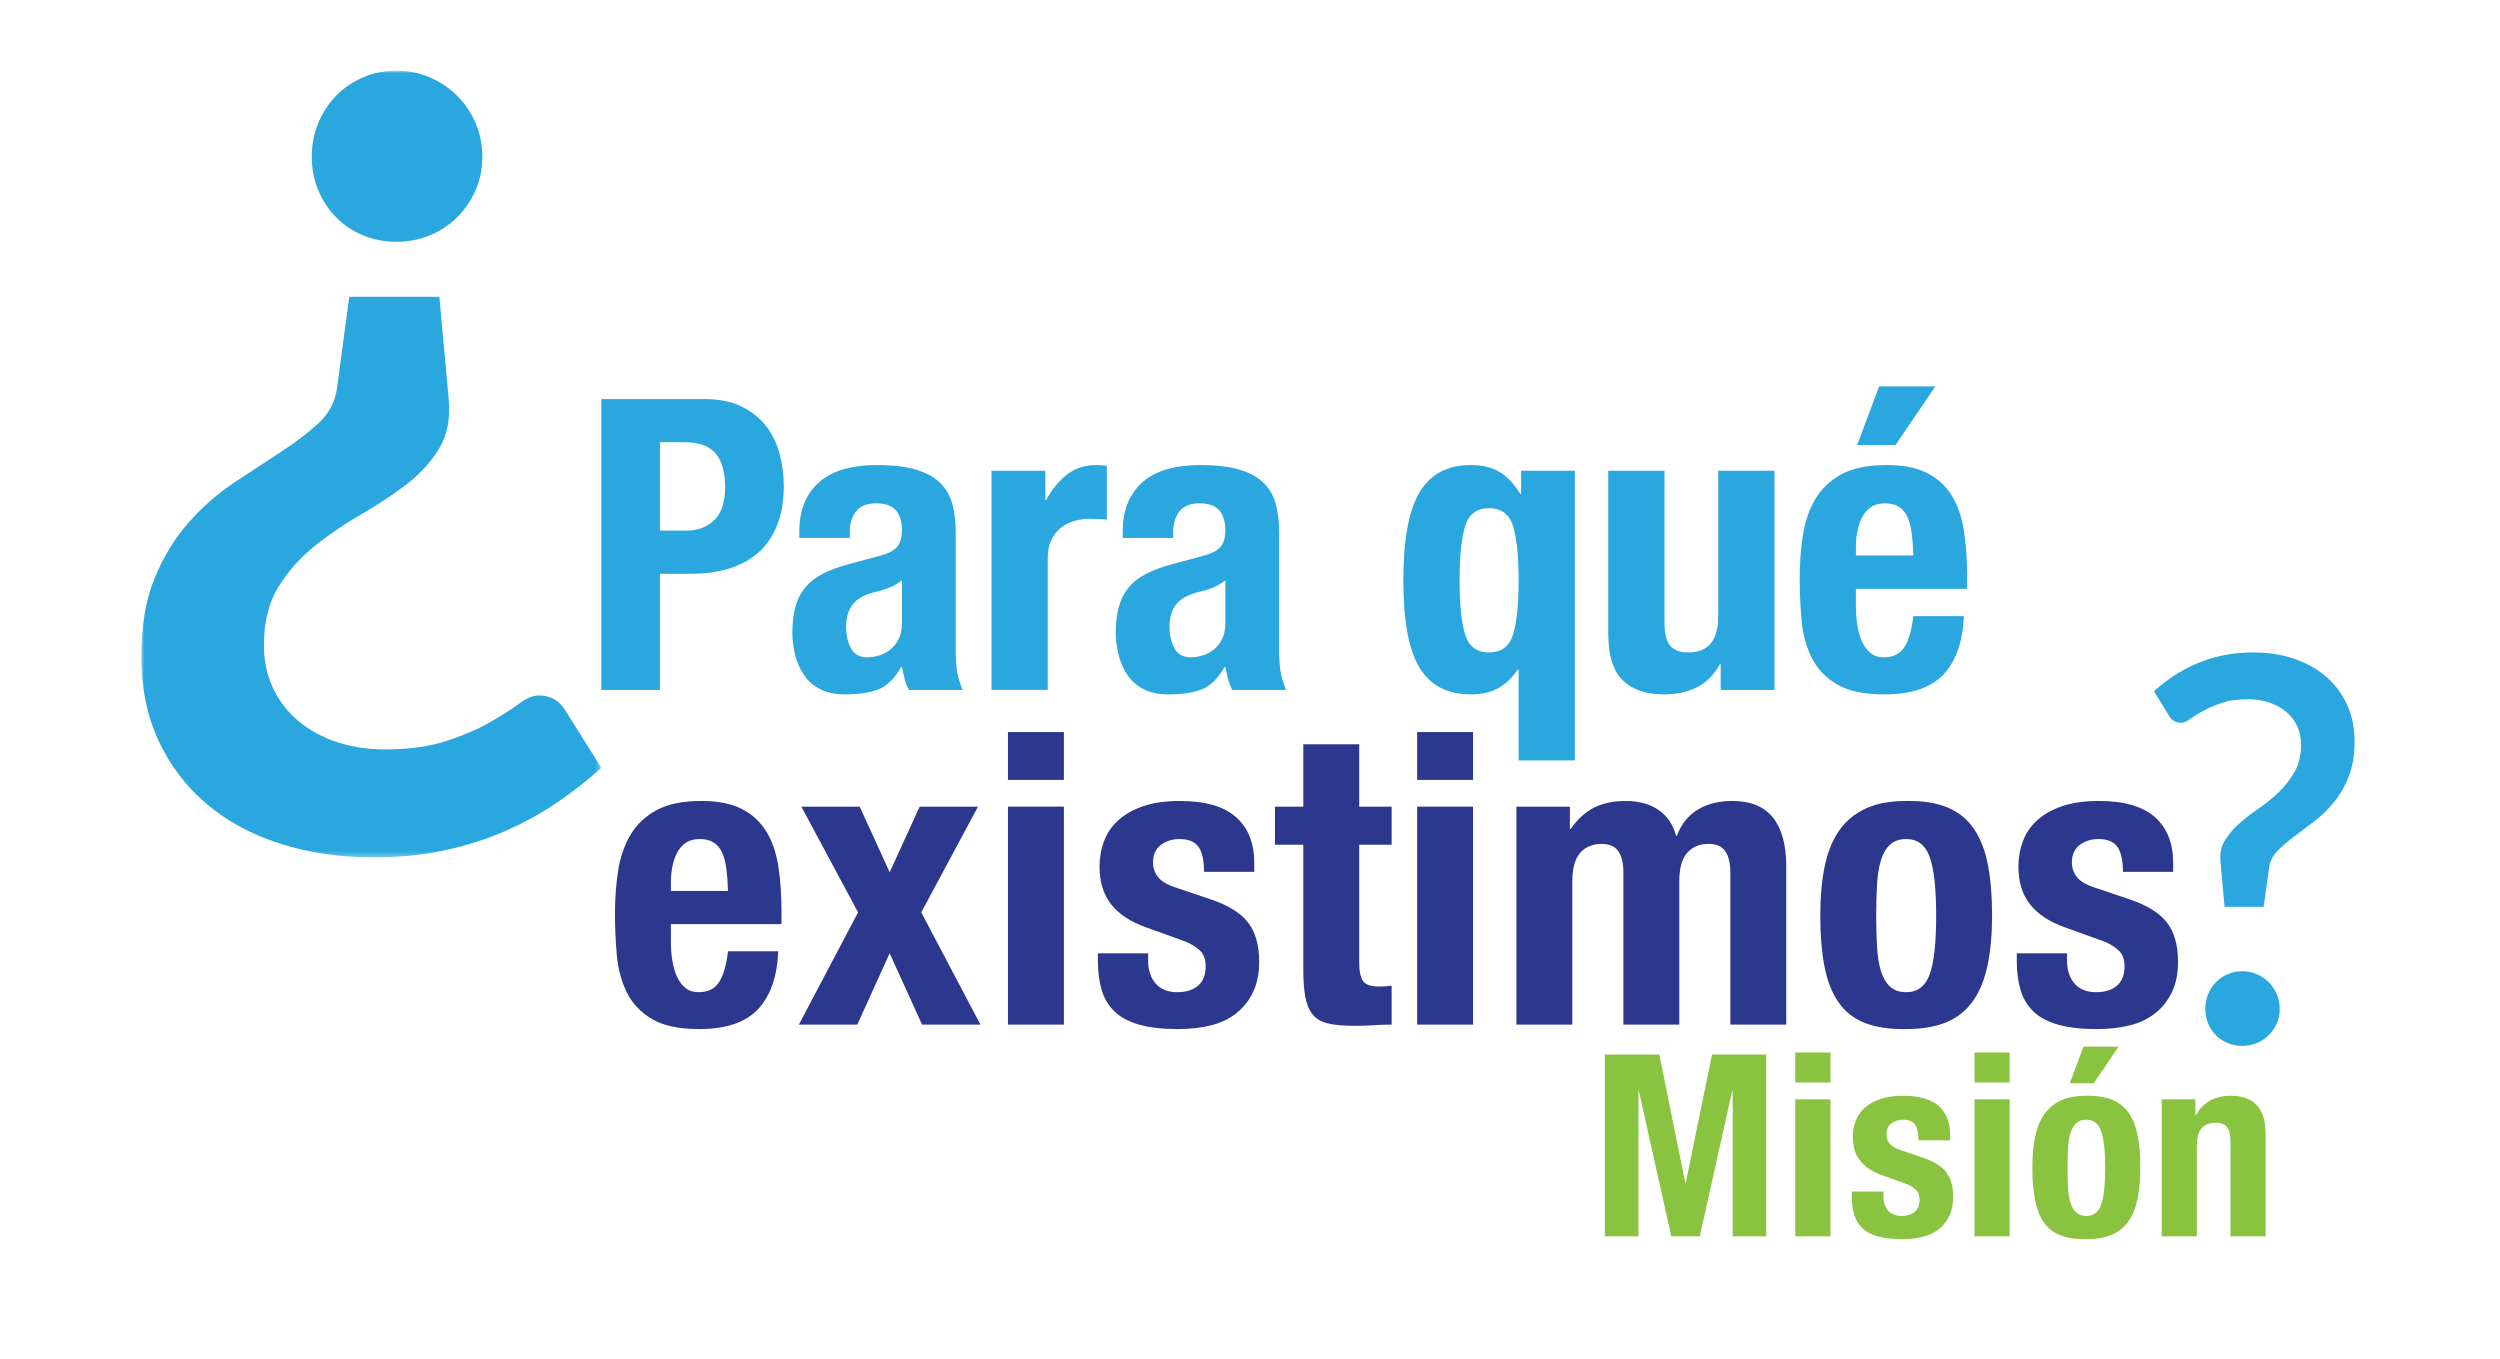
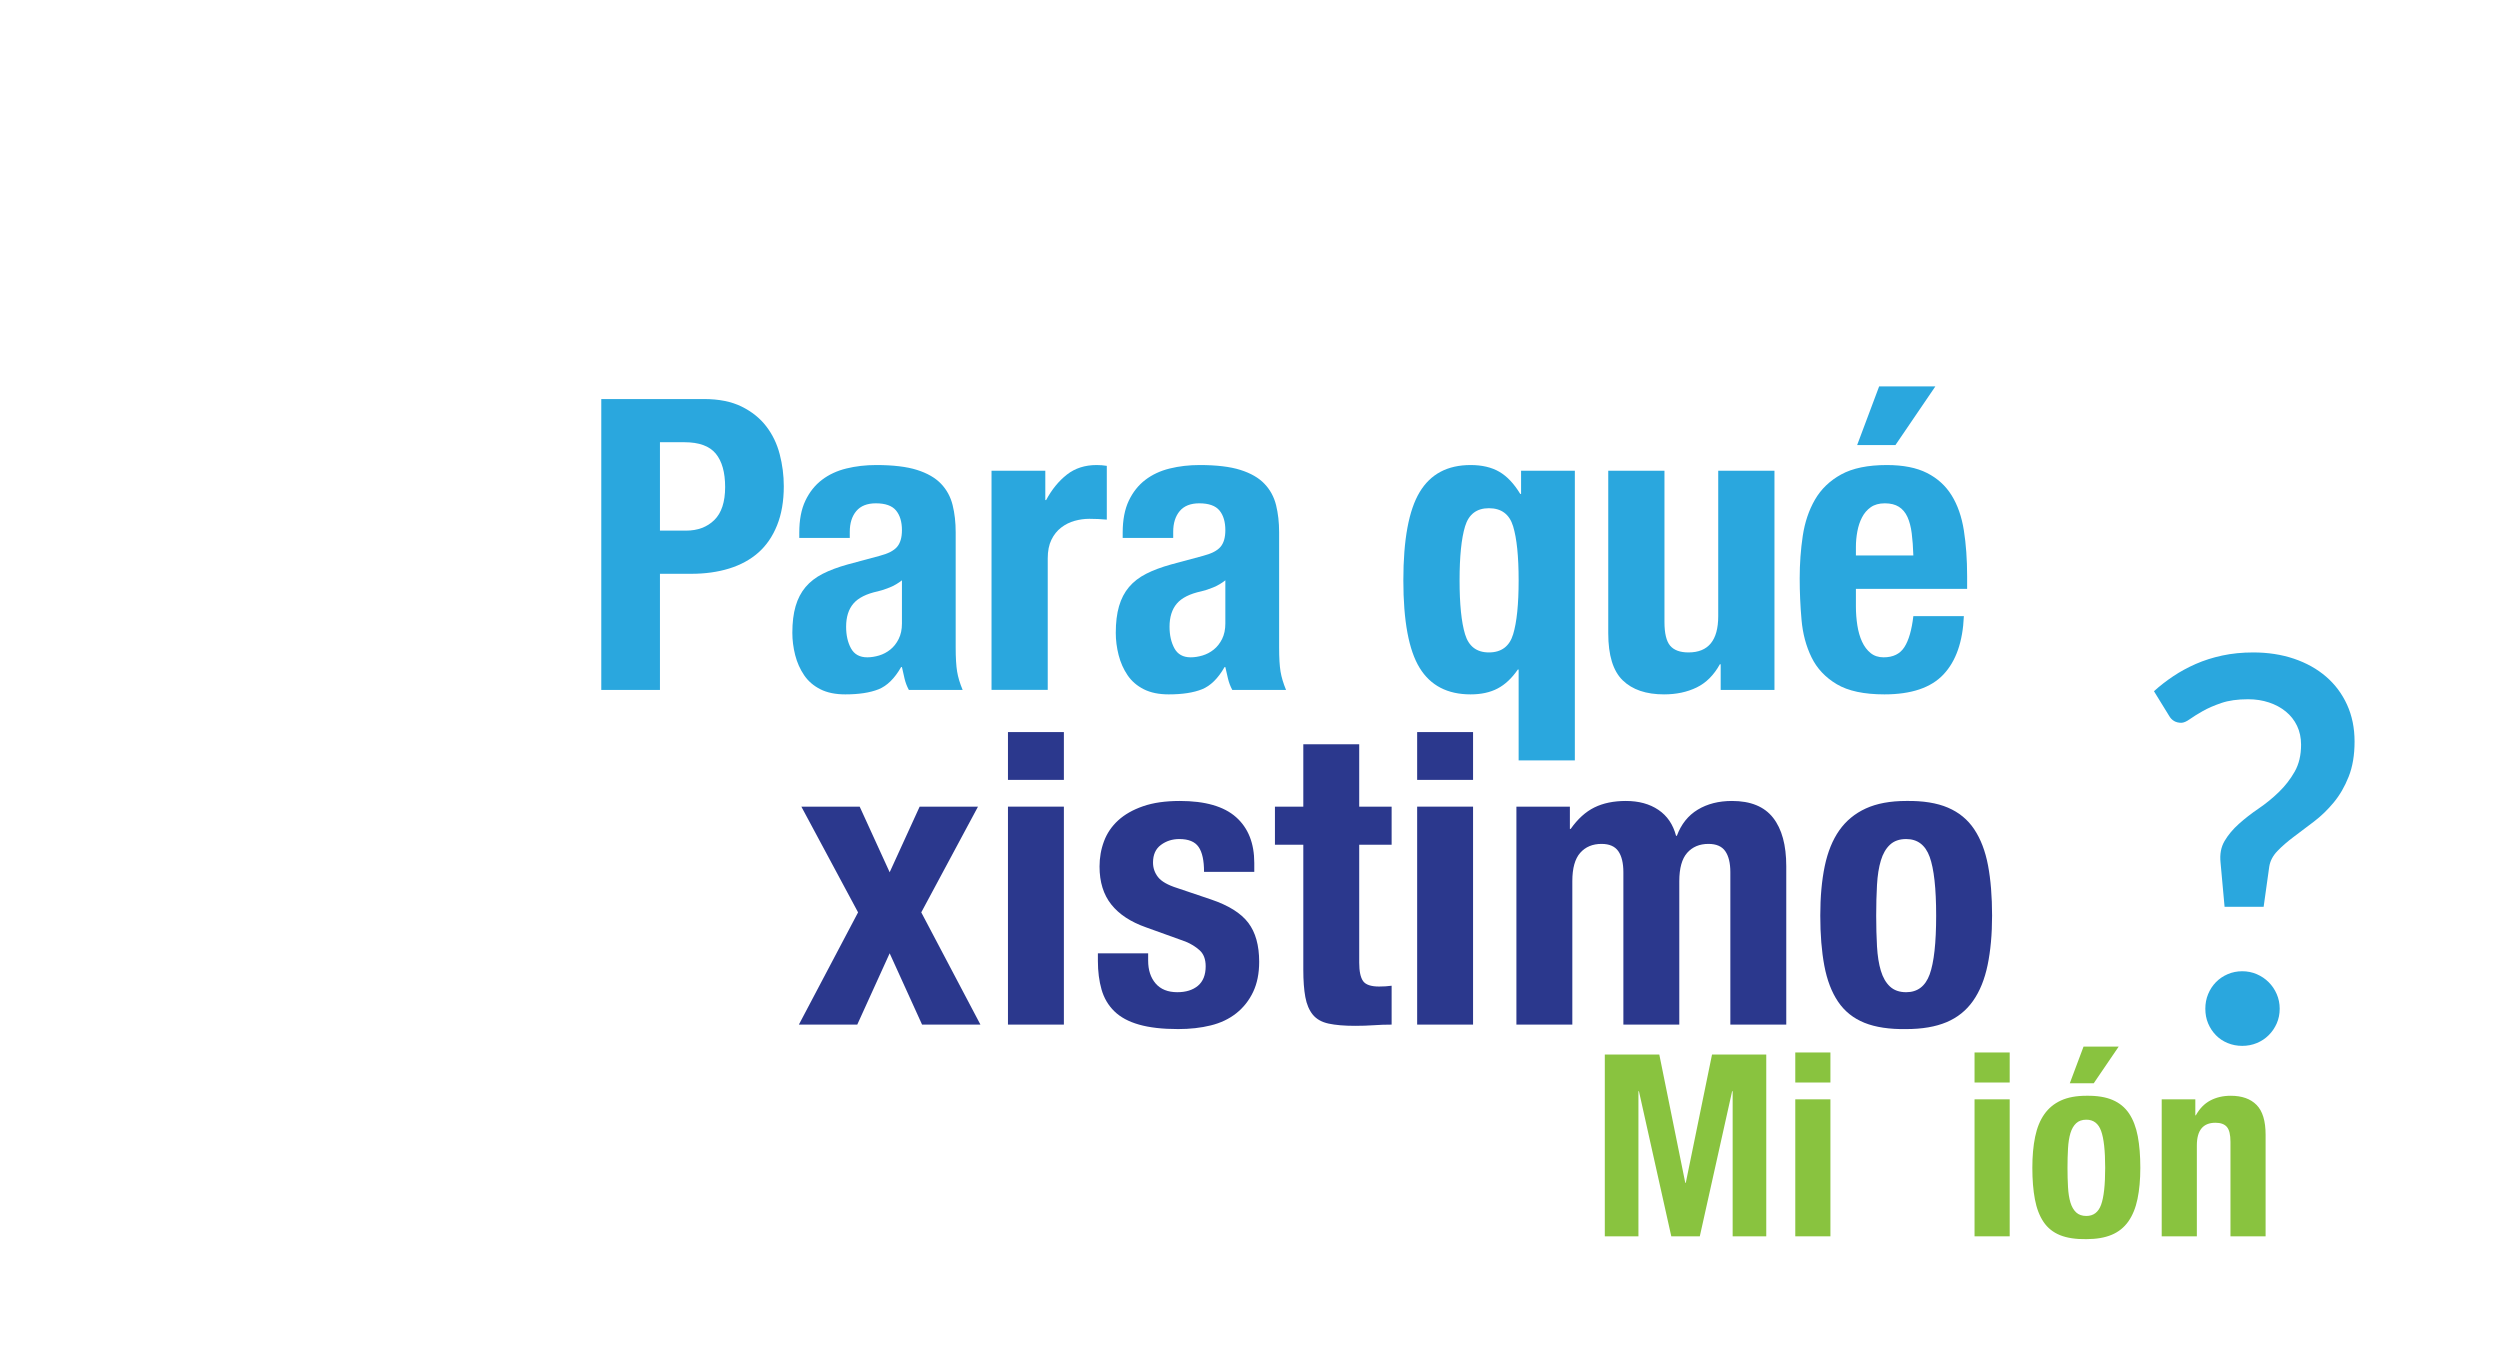
<svg xmlns="http://www.w3.org/2000/svg" xmlns:xlink="http://www.w3.org/1999/xlink" width="460px" height="250px" viewBox="0 0 460 250" version="1.1">
  <title>quienes-somos</title>
  <desc>Created with Sketch.</desc>
  <defs>
    <polygon id="path-1" points="42.319 0.996 0 0.996 0 145.752 84.638 145.752 84.638 0.996 42.319 0.996" />
  </defs>
  <g id="markup" stroke="none" stroke-width="1" fill="none" fill-rule="evenodd">
    <g id="quienes-somos">
      <g id="Group-21" transform="translate(26, 12)">
        <g id="Group-3" transform="translate(0, 0.004)">
          <mask id="mask-2" fill="white">
            <use xlink:href="#path-1" />
          </mask>
          <g id="Clip-2" />
-           <path d="M31.371,16.794 C31.371,14.613 31.771,12.561 32.558,10.644 C33.347,8.727 34.435,7.053 35.828,5.623 C37.224,4.193 38.881,3.065 40.799,2.235 C42.715,1.409 44.765,0.996 46.947,0.996 C49.131,0.996 51.181,1.409 53.099,2.235 C55.016,3.065 56.691,4.193 58.119,5.623 C59.547,7.053 60.676,8.727 61.502,10.644 C62.332,12.561 62.746,14.613 62.746,16.794 C62.746,19.052 62.332,21.121 61.502,23.003 C60.676,24.882 59.547,26.54 58.119,27.967 C56.691,29.397 55.016,30.507 53.099,31.295 C51.181,32.085 49.131,32.482 46.947,32.482 C44.765,32.482 42.715,32.085 40.799,31.295 C38.881,30.507 37.224,29.397 35.828,27.967 C34.435,26.54 33.347,24.882 32.558,23.003 C31.771,21.121 31.371,19.052 31.371,16.794 L31.371,16.794 Z M84.638,129.273 C82.154,131.53 79.451,133.655 76.515,135.65 C73.584,137.645 70.402,139.394 66.978,140.899 C63.551,142.4 59.828,143.587 55.809,144.453 C51.777,145.32 47.435,145.752 42.773,145.752 C36.525,145.752 30.767,144.905 25.504,143.213 C20.238,141.523 15.724,139.073 11.965,135.878 C8.199,132.677 5.269,128.804 3.16,124.252 C1.052,119.7 -0,114.568 -0,108.85 C-0,103.134 0.828,98.28 2.486,94.29 C4.14,90.306 6.248,86.884 8.806,84.023 C11.359,81.163 14.146,78.739 17.158,76.743 C20.164,74.751 23.002,72.89 25.674,71.155 C28.345,69.429 30.642,67.679 32.558,65.91 C34.476,64.143 35.621,62.016 36.002,59.533 L38.261,42.606 L54.847,42.606 L56.537,61.228 C56.914,64.914 56.33,68.019 54.791,70.538 C53.248,73.059 51.217,75.275 48.697,77.196 C46.177,79.113 43.41,80.937 40.402,82.669 C37.392,84.398 34.554,86.337 31.879,88.479 C29.209,90.623 26.992,93.128 25.225,95.983 C23.453,98.845 22.566,102.418 22.566,106.704 C22.566,109.64 23.133,112.292 24.263,114.661 C25.392,117.03 26.951,119.043 28.947,120.699 C30.943,122.354 33.291,123.631 36.002,124.535 C38.709,125.44 41.642,125.89 44.806,125.89 C49.166,125.89 52.908,125.382 56.031,124.367 C59.154,123.35 61.801,122.221 63.99,120.979 C66.168,119.739 67.975,118.591 69.402,117.538 C70.83,116.484 72.072,115.96 73.129,115.96 C75.386,115.96 77.076,116.976 78.207,119.005 L84.638,129.273 Z" id="Fill-1" fill="#2AA7DE" mask="url(#mask-2)" />
        </g>
        <path d="M379.781,173.6 C379.781,172.649 379.949,171.753 380.295,170.917 C380.639,170.082 381.117,169.351 381.722,168.728 C382.33,168.104 383.052,167.613 383.887,167.251 C384.724,166.891 385.619,166.709 386.574,166.709 C387.519,166.709 388.418,166.891 389.252,167.251 C390.088,167.613 390.818,168.104 391.441,168.728 C392.066,169.351 392.558,170.082 392.92,170.917 C393.279,171.753 393.463,172.649 393.463,173.6 C393.463,174.583 393.279,175.487 392.92,176.306 C392.558,177.127 392.066,177.849 391.441,178.473 C390.818,179.096 390.088,179.579 389.252,179.922 C388.418,180.268 387.519,180.44 386.574,180.44 C385.619,180.44 384.724,180.268 383.887,179.922 C383.052,179.579 382.33,179.096 381.722,178.473 C381.117,177.849 380.639,177.127 380.295,176.306 C379.949,175.487 379.781,174.583 379.781,173.6 L379.781,173.6 Z M370.33,115.184 C371.41,114.201 372.596,113.284 373.873,112.429 C375.15,111.576 376.539,110.823 378.029,110.165 C379.523,109.509 381.148,108.992 382.902,108.616 C384.658,108.239 386.553,108.049 388.588,108.049 C391.31,108.049 393.812,108.434 396.093,109.205 C398.371,109.977 400.34,111.076 401.998,112.501 C403.654,113.931 404.941,115.653 405.859,117.669 C406.777,119.688 407.24,121.945 407.24,124.437 C407.24,126.93 406.879,129.087 406.154,130.907 C405.435,132.731 404.517,134.312 403.402,135.658 C402.285,137.004 401.072,138.176 399.756,139.178 C398.445,140.177 397.207,141.113 396.043,141.98 C394.879,142.851 393.879,143.72 393.045,144.589 C392.205,145.458 391.705,146.419 391.541,147.467 L390.509,154.85 L383.322,154.85 L382.582,146.731 C382.416,145.189 382.664,143.86 383.322,142.745 C383.978,141.629 384.855,140.578 385.955,139.594 C387.053,138.611 388.265,137.666 389.596,136.765 C390.922,135.864 392.164,134.853 393.312,133.736 C394.461,132.621 395.428,131.376 396.215,129.996 C397.002,128.618 397.398,126.963 397.398,125.028 C397.398,123.748 397.152,122.592 396.66,121.558 C396.168,120.526 395.476,119.647 394.59,118.924 C393.707,118.203 392.672,117.646 391.492,117.252 C390.308,116.859 389.029,116.661 387.654,116.661 C385.718,116.661 384.076,116.891 382.734,117.35 C381.387,117.808 380.238,118.311 379.287,118.851 C378.336,119.393 377.547,119.884 376.922,120.328 C376.303,120.771 375.773,120.994 375.349,120.994 C374.336,120.994 373.578,120.548 373.088,119.664 L370.33,115.184 Z" id="Fill-4" fill="#2AA7DE" />
        <path d="M95.431,85.635 L100.226,85.635 C102.376,85.635 104.113,84.985 105.435,83.686 C106.759,82.387 107.425,80.361 107.425,77.615 C107.425,74.915 106.849,72.866 105.702,71.468 C104.55,70.069 102.624,69.369 99.929,69.369 L95.431,69.369 L95.431,85.635 Z M84.636,61.423 L103.525,61.423 C106.275,61.423 108.585,61.885 110.458,62.81 C112.333,63.736 113.843,64.948 114.993,66.448 C116.144,67.946 116.968,69.657 117.466,71.58 C117.966,73.503 118.218,75.465 118.218,77.464 C118.218,80.212 117.806,82.611 116.98,84.659 C116.157,86.709 115.007,88.383 113.532,89.683 C112.058,90.982 110.271,91.954 108.173,92.606 C106.075,93.253 103.749,93.579 101.202,93.579 L95.431,93.579 L95.431,114.942 L84.636,114.942 L84.636,61.423 Z" id="Fill-6" fill="#2AA7DE" />
        <path d="M139.957,94.779 C139.254,95.329 138.504,95.766 137.705,96.091 C136.906,96.418 136.18,96.654 135.531,96.803 C133.435,97.254 131.935,98.004 131.033,99.052 C130.133,100.1 129.686,101.525 129.686,103.325 C129.686,104.873 129.982,106.198 130.582,107.297 C131.186,108.397 132.183,108.948 133.584,108.948 C134.281,108.948 135.006,108.832 135.758,108.609 C136.506,108.383 137.193,108.022 137.818,107.522 C138.441,107.022 138.955,106.374 139.354,105.573 C139.756,104.773 139.957,103.825 139.957,102.725 L139.957,94.779 Z M121.066,86.984 L121.066,86.01 C121.066,83.66 121.439,81.7 122.191,80.124 C122.937,78.552 123.951,77.278 125.226,76.302 C126.5,75.329 128,74.626 129.724,74.204 C131.445,73.779 133.281,73.567 135.234,73.567 C138.328,73.567 140.83,73.865 142.73,74.466 C144.625,75.066 146.101,75.916 147.152,77.014 C148.199,78.112 148.912,79.427 149.285,80.95 C149.662,82.472 149.846,84.135 149.846,85.934 L149.846,107.147 C149.846,109.046 149.936,110.519 150.111,111.572 C150.283,112.618 150.623,113.743 151.125,114.942 L141.229,114.942 C140.877,114.293 140.615,113.603 140.441,112.88 C140.267,112.157 140.105,111.445 139.957,110.745 L139.803,110.745 C138.605,112.844 137.219,114.204 135.645,114.831 C134.07,115.457 132.033,115.766 129.533,115.766 C127.736,115.766 126.209,115.457 124.965,114.831 C123.715,114.204 122.713,113.344 121.963,112.243 C121.217,111.144 120.664,109.906 120.312,108.534 C119.965,107.159 119.791,105.797 119.791,104.448 C119.791,102.55 119.988,100.912 120.389,99.54 C120.789,98.165 121.402,96.99 122.226,96.014 C123.049,95.043 124.103,94.23 125.375,93.579 C126.648,92.93 128.186,92.355 129.982,91.856 L135.832,90.281 C137.379,89.882 138.453,89.332 139.055,88.633 C139.654,87.933 139.957,86.909 139.957,85.558 C139.957,84.01 139.592,82.799 138.867,81.924 C138.144,81.052 136.906,80.611 135.158,80.611 C133.558,80.611 132.359,81.085 131.558,82.037 C130.76,82.987 130.359,84.26 130.359,85.861 L130.359,86.984 L121.066,86.984 Z" id="Fill-8" fill="#2AA7DE" />
        <path d="M156.441,74.614 L166.337,74.614 L166.337,80.012 L166.486,80.012 C167.535,78.064 168.808,76.503 170.308,75.328 C171.808,74.153 173.632,73.567 175.779,73.567 C176.078,73.567 176.39,73.577 176.718,73.603 C177.042,73.628 177.353,73.667 177.652,73.717 L177.652,83.611 C177.103,83.56 176.568,83.523 176.042,83.499 C175.519,83.472 174.982,83.462 174.429,83.462 C173.529,83.462 172.632,83.586 171.734,83.835 C170.833,84.086 170.007,84.497 169.257,85.073 C168.509,85.647 167.908,86.395 167.46,87.319 C167.009,88.245 166.783,89.382 166.783,90.731 L166.783,114.941 L156.441,114.941 L156.441,74.614 Z" id="Fill-10" fill="#2AA7DE" />
        <path d="M199.463,94.779 C198.764,95.329 198.016,95.766 197.215,96.091 C196.416,96.418 195.692,96.654 195.041,96.803 C192.945,97.254 191.443,98.004 190.545,99.052 C189.648,100.1 189.195,101.525 189.195,103.325 C189.195,104.873 189.494,106.198 190.094,107.297 C190.693,108.397 191.695,108.948 193.09,108.948 C193.793,108.948 194.521,108.832 195.269,108.609 C196.019,108.383 196.703,108.022 197.33,107.522 C197.955,107.022 198.465,106.374 198.867,105.573 C199.264,104.773 199.463,103.825 199.463,102.725 L199.463,94.779 Z M180.574,86.984 L180.574,86.01 C180.574,83.66 180.951,81.7 181.701,80.124 C182.451,78.552 183.459,77.278 184.734,76.302 C186.01,75.329 187.506,74.626 189.234,74.204 C190.957,73.779 192.793,73.567 194.744,73.567 C197.84,73.567 200.34,73.865 202.236,74.466 C204.137,75.066 205.611,75.916 206.658,77.014 C207.709,78.112 208.422,79.427 208.799,80.95 C209.172,82.472 209.359,84.135 209.359,85.934 L209.359,107.147 C209.359,109.046 209.447,110.519 209.619,111.572 C209.795,112.618 210.133,113.743 210.631,114.942 L200.738,114.942 C200.391,114.293 200.127,113.603 199.953,112.88 C199.777,112.157 199.615,111.445 199.463,110.745 L199.316,110.745 C198.115,112.844 196.728,114.204 195.154,114.831 C193.582,115.457 191.545,115.766 189.047,115.766 C187.246,115.766 185.725,115.457 184.475,114.831 C183.225,114.204 182.225,113.344 181.475,112.243 C180.728,111.144 180.176,109.906 179.826,108.534 C179.475,107.159 179.303,105.797 179.303,104.448 C179.303,102.55 179.5,100.912 179.901,99.54 C180.299,98.165 180.914,96.99 181.738,96.014 C182.564,95.043 183.609,94.23 184.887,93.579 C186.16,92.93 187.693,92.355 189.494,91.856 L195.342,90.281 C196.891,89.882 197.965,89.332 198.564,88.633 C199.166,87.933 199.463,86.909 199.463,85.558 C199.463,84.01 199.103,82.799 198.377,81.924 C197.652,81.052 196.416,80.611 194.664,80.611 C193.068,80.611 191.869,81.085 191.068,82.037 C190.271,82.987 189.869,84.26 189.869,85.861 L189.869,86.984 L180.574,86.984 Z" id="Fill-12" fill="#2AA7DE" />
        <path d="M253.429,94.779 C253.429,90.38 253.091,87.073 252.417,84.847 C251.743,82.624 250.255,81.511 247.956,81.511 C245.708,81.511 244.247,82.624 243.573,84.847 C242.898,87.073 242.562,90.38 242.562,94.779 C242.562,99.177 242.898,102.489 243.573,104.71 C244.247,106.934 245.708,108.047 247.956,108.047 C250.255,108.047 251.743,106.934 252.417,104.71 C253.091,102.489 253.429,99.177 253.429,94.779 L253.429,94.779 Z M253.429,111.195 L253.28,111.195 C252.179,112.793 250.946,113.957 249.566,114.68 C248.196,115.404 246.533,115.766 244.585,115.766 C240.337,115.766 237.212,114.145 235.216,110.894 C233.218,107.645 232.216,102.275 232.216,94.779 C232.216,87.284 233.218,81.876 235.216,78.552 C237.212,75.225 240.337,73.567 244.585,73.567 C246.683,73.567 248.446,73.978 249.866,74.803 C251.292,75.629 252.579,76.99 253.728,78.888 L253.878,78.888 L253.878,74.615 L263.771,74.615 L263.771,127.909 L253.429,127.909 L253.429,111.195 Z" id="Fill-14" fill="#2AA7DE" />
        <path d="M290.605,110.22 L290.458,110.22 C289.355,112.218 287.931,113.643 286.185,114.493 C284.435,115.343 282.437,115.766 280.185,115.766 C276.886,115.766 274.353,114.906 272.579,113.182 C270.804,111.456 269.918,108.572 269.918,104.524 L269.918,74.615 L280.261,74.615 L280.261,102.426 C280.261,104.524 280.611,105.985 281.308,106.811 C282.009,107.632 283.134,108.047 284.683,108.047 C288.333,108.047 290.154,105.823 290.154,101.374 L290.154,74.615 L300.501,74.615 L300.501,114.942 L290.605,114.942 L290.605,110.22 Z" id="Fill-16" fill="#2AA7DE" />
        <path d="M319.761,59.1 L330.105,59.1 L322.759,69.895 L315.714,69.895 L319.761,59.1 Z M326.056,90.207 C326.009,88.66 325.907,87.297 325.757,86.122 C325.609,84.948 325.345,83.949 324.972,83.123 C324.595,82.299 324.073,81.676 323.396,81.25 C322.724,80.826 321.859,80.611 320.812,80.611 C319.761,80.611 318.9,80.849 318.222,81.326 C317.548,81.799 317.013,82.424 316.612,83.199 C316.212,83.973 315.925,84.836 315.751,85.785 C315.576,86.735 315.487,87.683 315.487,88.633 L315.487,90.207 L326.056,90.207 Z M315.487,96.352 L315.487,99.576 C315.487,100.777 315.576,101.937 315.751,103.063 C315.925,104.186 316.212,105.185 316.612,106.059 C317.013,106.935 317.54,107.632 318.187,108.159 C318.837,108.684 319.636,108.948 320.583,108.948 C322.335,108.948 323.609,108.321 324.407,107.071 C325.21,105.823 325.757,103.923 326.056,101.374 L335.351,101.374 C335.153,106.073 333.905,109.646 331.603,112.094 C329.306,114.543 325.681,115.766 320.734,115.766 C316.989,115.766 314.062,115.143 311.964,113.894 C309.865,112.645 308.319,110.995 307.321,108.948 C306.316,106.897 305.706,104.599 305.482,102.049 C305.257,99.5 305.144,96.952 305.144,94.404 C305.144,91.705 305.333,89.107 305.706,86.61 C306.081,84.11 306.829,81.887 307.952,79.938 C309.079,77.989 310.691,76.44 312.79,75.291 C314.888,74.141 317.685,73.568 321.187,73.568 C324.185,73.568 326.644,74.054 328.568,75.028 C330.491,76.002 332.003,77.376 333.103,79.152 C334.202,80.924 334.952,83.074 335.351,85.597 C335.749,88.122 335.952,90.93 335.952,94.031 L335.952,96.352 L315.487,96.352 Z" id="Fill-18" fill="#2AA7DE" />
-         <path d="M107.955,151.927 C107.904,150.385 107.804,149.032 107.654,147.865 C107.504,146.698 107.248,145.702 106.873,144.884 C106.5,144.061 105.977,143.442 105.308,143.017 C104.638,142.596 103.779,142.384 102.734,142.384 C101.691,142.384 100.834,142.622 100.162,143.094 C99.492,143.564 98.957,144.186 98.559,144.956 C98.162,145.727 97.877,146.583 97.701,147.53 C97.527,148.473 97.443,149.418 97.443,150.363 L97.443,151.927 L107.955,151.927 Z M97.443,158.039 L97.443,161.244 C97.443,162.438 97.527,163.596 97.701,164.714 C97.877,165.832 98.162,166.824 98.559,167.695 C98.957,168.564 99.48,169.261 100.125,169.784 C100.769,170.306 101.568,170.566 102.513,170.566 C104.252,170.566 105.517,169.945 106.314,168.701 C107.109,167.458 107.654,165.57 107.955,163.035 L117.199,163.035 C116.998,167.707 115.761,171.26 113.472,173.698 C111.184,176.131 107.582,177.351 102.66,177.351 C98.934,177.351 96.025,176.729 93.937,175.486 C91.851,174.243 90.309,172.603 89.316,170.566 C88.322,168.528 87.713,166.243 87.49,163.707 C87.266,161.173 87.154,158.637 87.154,156.103 C87.154,153.417 87.342,150.835 87.713,148.348 C88.084,145.865 88.83,143.653 89.949,141.713 C91.066,139.776 92.672,138.234 94.758,137.091 C96.845,135.948 99.627,135.377 103.107,135.377 C106.088,135.377 108.537,135.861 110.451,136.829 C112.367,137.798 113.867,139.166 114.961,140.931 C116.058,142.695 116.801,144.833 117.199,147.341 C117.601,149.851 117.795,152.649 117.795,155.73 L117.795,158.039 L97.443,158.039 Z" id="Fill-20" fill="#2B388D" />
        <polygon id="Fill-22" fill="#2B388D" points="143.216 136.421 153.951 136.421 143.513 155.876 154.399 176.528 143.661 176.528 137.698 163.409 131.736 176.528 120.993 176.528 131.885 155.876 121.447 136.421 132.181 136.421 137.698 148.497" />
        <path d="M159.465,176.527 L169.754,176.527 L169.754,136.421 L159.465,136.421 L159.465,176.527 Z M159.465,131.499 L169.754,131.499 L169.754,122.702 L159.465,122.702 L159.465,131.499 Z" id="Fill-24" fill="#2B388D" />
        <path d="M185.26,163.409 L185.26,164.75 C185.26,166.489 185.716,167.893 186.637,168.964 C187.559,170.03 188.887,170.565 190.629,170.565 C192.219,170.565 193.486,170.167 194.431,169.373 C195.37,168.576 195.844,167.384 195.844,165.794 C195.844,164.5 195.472,163.52 194.728,162.85 C193.983,162.178 193.113,161.645 192.119,161.244 L184.887,158.638 C182.054,157.642 179.916,156.239 178.476,154.424 C177.036,152.61 176.315,150.287 176.315,147.452 C176.315,145.813 176.583,144.263 177.135,142.794 C177.678,141.328 178.55,140.049 179.739,138.954 C180.935,137.861 182.46,136.991 184.327,136.347 C186.192,135.699 188.438,135.377 191.076,135.377 C195.745,135.375 199.201,136.371 201.438,138.359 C203.673,140.347 204.788,143.155 204.788,146.783 L204.788,148.425 L195.544,148.425 C195.544,146.335 195.213,144.806 194.542,143.84 C193.87,142.867 192.69,142.384 191,142.384 C189.707,142.384 188.577,142.745 187.611,143.465 C186.637,144.185 186.154,145.266 186.154,146.708 C186.154,147.701 186.46,148.598 187.083,149.392 C187.707,150.187 188.887,150.857 190.629,151.406 L196.815,153.494 C200.044,154.587 202.332,156.014 203.673,157.78 C205.018,159.544 205.688,161.942 205.688,164.971 C205.688,167.111 205.315,168.964 204.571,170.528 C203.821,172.095 202.791,173.399 201.475,174.443 C200.155,175.486 198.591,176.232 196.774,176.677 C194.96,177.127 192.963,177.35 190.779,177.35 C187.894,177.35 185.494,177.075 183.582,176.527 C181.666,175.984 180.149,175.163 179.036,174.07 C177.913,172.977 177.135,171.647 176.685,170.081 C176.239,168.515 176.012,166.763 176.012,164.825 L176.012,163.409 L185.26,163.409 Z" id="Fill-26" fill="#2B388D" />
        <path d="M213.808,124.94 L224.095,124.94 L224.095,136.421 L230.06,136.421 L230.06,143.428 L224.095,143.428 L224.095,165.123 C224.095,166.713 224.333,167.844 224.804,168.516 C225.279,169.187 226.259,169.522 227.749,169.522 C228.146,169.522 228.544,169.509 228.945,169.485 C229.341,169.461 229.714,169.424 230.06,169.374 L230.06,176.528 C228.919,176.528 227.81,176.568 226.743,176.643 C225.673,176.716 224.546,176.754 223.351,176.754 C221.361,176.754 219.736,176.618 218.466,176.343 C217.202,176.072 216.23,175.522 215.558,174.704 C214.89,173.882 214.429,172.803 214.181,171.461 C213.933,170.119 213.808,168.428 213.808,166.391 L213.808,143.428 L208.589,143.428 L208.589,136.421 L213.808,136.421 L213.808,124.94 Z" id="Fill-27" fill="#2B388D" />
        <path d="M234.756,176.527 L245.043,176.527 L245.043,136.421 L234.756,136.421 L234.756,176.527 Z M234.756,131.499 L245.043,131.499 L245.043,122.702 L234.756,122.702 L234.756,131.499 Z" id="Fill-28" fill="#2B388D" />
        <path d="M253.019,136.421 L262.859,136.421 L262.859,140.52 L263.007,140.52 C264.3,138.682 265.755,137.364 267.37,136.569 C268.986,135.774 270.913,135.377 273.146,135.377 C275.536,135.375 277.538,135.923 279.15,137.017 C280.767,138.11 281.847,139.701 282.394,141.787 L282.542,141.787 C283.337,139.651 284.62,138.048 286.382,136.979 C288.148,135.911 290.248,135.377 292.685,135.377 C296.111,135.375 298.63,136.406 300.249,138.469 C301.865,140.534 302.673,143.504 302.673,147.379 L302.673,176.528 L292.384,176.528 L292.384,148.497 C292.384,146.807 292.074,145.516 291.451,144.62 C290.831,143.726 289.8,143.278 288.357,143.278 C286.714,143.278 285.413,143.826 284.441,144.919 C283.474,146.014 282.99,147.752 282.99,150.138 L282.99,176.528 L272.701,176.528 L272.701,148.497 C272.701,146.807 272.39,145.516 271.769,144.62 C271.148,143.726 270.12,143.278 268.677,143.278 C267.036,143.278 265.73,143.826 264.761,144.919 C263.792,146.014 263.308,147.752 263.308,150.138 L263.308,176.528 L253.019,176.528 L253.019,136.421 Z" id="Fill-29" fill="#2B388D" />
        <path d="M319.219,156.476 C319.219,158.513 319.272,160.401 319.368,162.141 C319.466,163.879 319.704,165.37 320.077,166.614 C320.45,167.858 321.007,168.826 321.755,169.522 C322.5,170.216 323.493,170.566 324.735,170.566 C326.822,170.566 328.264,169.472 329.06,167.287 C329.853,165.098 330.253,161.497 330.253,156.476 C330.253,151.455 329.853,147.851 329.06,145.665 C328.264,143.479 326.822,142.384 324.735,142.384 C323.493,142.384 322.5,142.733 321.755,143.428 C321.007,144.124 320.45,145.093 320.077,146.335 C319.704,147.578 319.466,149.07 319.368,150.81 C319.272,152.549 319.219,154.436 319.219,156.476 M308.932,156.476 C308.932,153.046 309.204,150.013 309.75,147.379 C310.3,144.745 311.193,142.546 312.433,140.781 C313.678,139.017 315.307,137.676 317.318,136.754 C319.332,135.835 321.807,135.377 324.735,135.377 C327.817,135.328 330.378,135.737 332.416,136.606 C334.454,137.476 336.072,138.805 337.26,140.594 C338.452,142.384 339.296,144.593 339.796,147.231 C340.293,149.864 340.541,152.947 340.543,156.476 C340.543,159.906 340.265,162.936 339.721,165.571 C339.175,168.203 338.281,170.404 337.036,172.17 C335.798,173.932 334.168,175.237 332.156,176.083 C330.14,176.929 327.671,177.351 324.735,177.351 C321.656,177.4 319.094,177.013 317.057,176.194 C315.022,175.373 313.406,174.082 312.212,172.318 C311.017,170.553 310.175,168.341 309.675,165.683 C309.178,163.025 308.932,159.955 308.932,156.476" id="Fill-30" fill="#2B388D" />
-         <path d="M354.332,163.409 L354.332,164.75 C354.332,166.489 354.791,167.893 355.711,168.964 C356.629,170.03 357.957,170.565 359.699,170.565 C361.289,170.565 362.561,170.167 363.502,169.373 C364.443,168.576 364.918,167.384 364.918,165.794 C364.918,164.5 364.545,163.52 363.801,162.85 C363.055,162.178 362.186,161.645 361.189,161.244 L353.959,158.638 C351.127,157.642 348.99,156.239 347.549,154.424 C346.105,152.61 345.385,150.287 345.385,147.452 C345.385,145.813 345.656,144.263 346.205,142.794 C346.752,141.328 347.623,140.049 348.814,138.954 C350.008,137.861 351.535,136.991 353.4,136.347 C355.262,135.699 357.514,135.377 360.15,135.377 C364.82,135.375 368.273,136.371 370.51,138.359 C372.746,140.347 373.865,143.155 373.865,146.783 L373.865,148.425 L364.621,148.425 C364.621,146.335 364.287,144.806 363.613,143.84 C362.943,142.867 361.76,142.384 360.072,142.384 C358.781,142.384 357.65,142.745 356.68,143.465 C355.711,144.185 355.228,145.266 355.228,146.708 C355.228,147.701 355.539,148.598 356.158,149.392 C356.779,150.187 357.957,150.857 359.699,151.406 L365.887,153.494 C369.117,154.587 371.404,156.014 372.746,157.78 C374.088,159.544 374.76,161.942 374.76,164.971 C374.76,167.111 374.389,168.964 373.642,170.528 C372.894,172.095 371.865,173.399 370.547,174.443 C369.228,175.486 367.664,176.232 365.853,176.677 C364.037,177.127 362.035,177.35 359.851,177.35 C356.963,177.35 354.568,177.075 352.654,176.527 C350.74,175.984 349.226,175.163 348.105,174.07 C346.988,172.977 346.205,171.647 345.758,170.081 C345.311,168.515 345.088,166.763 345.088,164.825 L345.088,163.409 L354.332,163.409 Z" id="Fill-31" fill="#2B388D" />
        <polygon id="Fill-32" fill="#89C33F" points="269.285 182.03 279.31 182.03 284.092 205.644 284.184 205.644 289.014 182.03 298.992 182.03 298.992 215.483 292.809 215.483 292.809 188.776 292.713 188.776 286.763 215.483 281.518 215.483 275.562 188.776 275.472 188.776 275.472 215.483 269.285 215.483" />
        <path d="M304.332,215.483 L310.797,215.483 L310.797,190.277 L304.332,190.277 L304.332,215.483 Z M304.332,187.182 L310.797,187.182 L310.797,181.655 L304.332,181.655 L304.332,187.182 Z" id="Fill-33" fill="#89C33F" />
-         <path d="M320.543,207.238 L320.543,208.082 C320.543,209.176 320.832,210.058 321.41,210.729 C321.986,211.401 322.822,211.736 323.916,211.736 C324.914,211.736 325.713,211.487 326.31,210.987 C326.904,210.487 327.199,209.737 327.199,208.738 C327.199,207.926 326.963,207.308 326.494,206.887 C326.025,206.465 325.479,206.13 324.854,205.879 L320.31,204.239 C318.527,203.615 317.186,202.731 316.281,201.59 C315.373,200.453 314.92,198.991 314.92,197.21 C314.92,196.178 315.092,195.205 315.435,194.282 C315.779,193.36 316.324,192.554 317.072,191.868 C317.826,191.18 318.787,190.634 319.959,190.229 C321.129,189.822 322.543,189.62 324.199,189.62 C327.131,189.62 329.305,190.245 330.713,191.494 C332.117,192.744 332.818,194.509 332.818,196.79 L332.818,197.82 L327.01,197.82 C327.01,196.507 326.799,195.547 326.375,194.937 C325.957,194.329 325.213,194.024 324.154,194.024 C323.34,194.024 322.629,194.251 322.019,194.704 C321.41,195.158 321.105,195.835 321.105,196.742 C321.105,197.366 321.301,197.929 321.691,198.428 C322.082,198.928 322.822,199.35 323.916,199.692 L327.805,201.007 C329.836,201.693 331.273,202.592 332.117,203.7 C332.959,204.81 333.383,206.317 333.383,208.222 C333.383,209.565 333.148,210.729 332.683,211.713 C332.211,212.698 331.561,213.518 330.734,214.174 C329.908,214.83 328.926,215.297 327.781,215.58 C326.646,215.859 325.385,216.001 324.012,216.001 C322.199,216.001 320.693,215.83 319.488,215.483 C318.287,215.141 317.334,214.627 316.631,213.938 C315.928,213.253 315.435,212.416 315.156,211.431 C314.871,210.448 314.732,209.346 314.732,208.13 L314.732,207.238 L320.543,207.238 Z" id="Fill-34" fill="#89C33F" />
        <path d="M337.316,215.483 L343.783,215.483 L343.783,190.277 L337.316,190.277 L337.316,215.483 Z M337.316,187.182 L343.783,187.182 L343.783,181.655 L337.316,181.655 L337.316,187.182 Z" id="Fill-35" fill="#89C33F" />
        <path d="M357.371,180.577 L363.836,180.577 L359.244,187.325 L354.842,187.325 L357.371,180.577 Z M354.42,202.88 C354.42,204.161 354.451,205.348 354.515,206.443 C354.576,207.535 354.725,208.473 354.957,209.255 C355.191,210.034 355.545,210.643 356.01,211.081 C356.478,211.518 357.105,211.736 357.888,211.736 C359.199,211.736 360.103,211.049 360.603,209.674 C361.103,208.301 361.353,206.036 361.353,202.88 C361.353,199.725 361.103,197.46 360.603,196.087 C360.103,194.711 359.199,194.024 357.888,194.024 C357.105,194.023 356.478,194.244 356.01,194.68 C355.545,195.119 355.191,195.726 354.957,196.507 C354.725,197.288 354.576,198.227 354.515,199.319 C354.451,200.413 354.42,201.6 354.42,202.88 L354.42,202.88 Z M347.951,202.88 C347.951,200.724 348.123,198.819 348.465,197.165 C348.81,195.509 349.373,194.126 350.156,193.016 C350.935,191.907 351.959,191.063 353.224,190.485 C354.488,189.908 356.039,189.62 357.888,189.62 C359.826,189.589 361.431,189.845 362.713,190.392 C363.994,190.94 365.008,191.774 365.76,192.9 C366.506,194.024 367.035,195.415 367.35,197.07 C367.662,198.723 367.82,200.663 367.82,202.88 C367.82,205.037 367.644,206.942 367.303,208.598 C366.963,210.253 366.394,211.635 365.619,212.743 C364.834,213.853 363.814,214.674 362.551,215.203 C361.285,215.736 359.73,216.001 357.888,216.001 C355.949,216.032 354.34,215.79 353.059,215.274 C351.779,214.759 350.765,213.948 350.015,212.839 C349.267,211.728 348.734,210.339 348.42,208.668 C348.107,206.996 347.951,205.068 347.951,202.88 L347.951,202.88 Z" id="Fill-36" fill="#89C33F" />
        <path d="M371.754,190.278 L377.94,190.278 L377.94,193.227 L378.031,193.227 C378.723,191.977 379.611,191.064 380.705,190.486 C381.799,189.909 383.047,189.62 384.453,189.62 C386.516,189.62 388.102,190.183 389.207,191.306 C390.319,192.431 390.871,194.258 390.871,196.791 L390.871,215.483 L384.406,215.483 L384.406,198.101 C384.406,196.791 384.189,195.875 383.75,195.361 C383.314,194.844 382.61,194.587 381.641,194.587 C379.361,194.587 378.221,195.976 378.221,198.757 L378.221,215.483 L371.754,215.483 L371.754,190.278 Z" id="Fill-37" fill="#89C33F" />
      </g>
    </g>
  </g>
</svg>